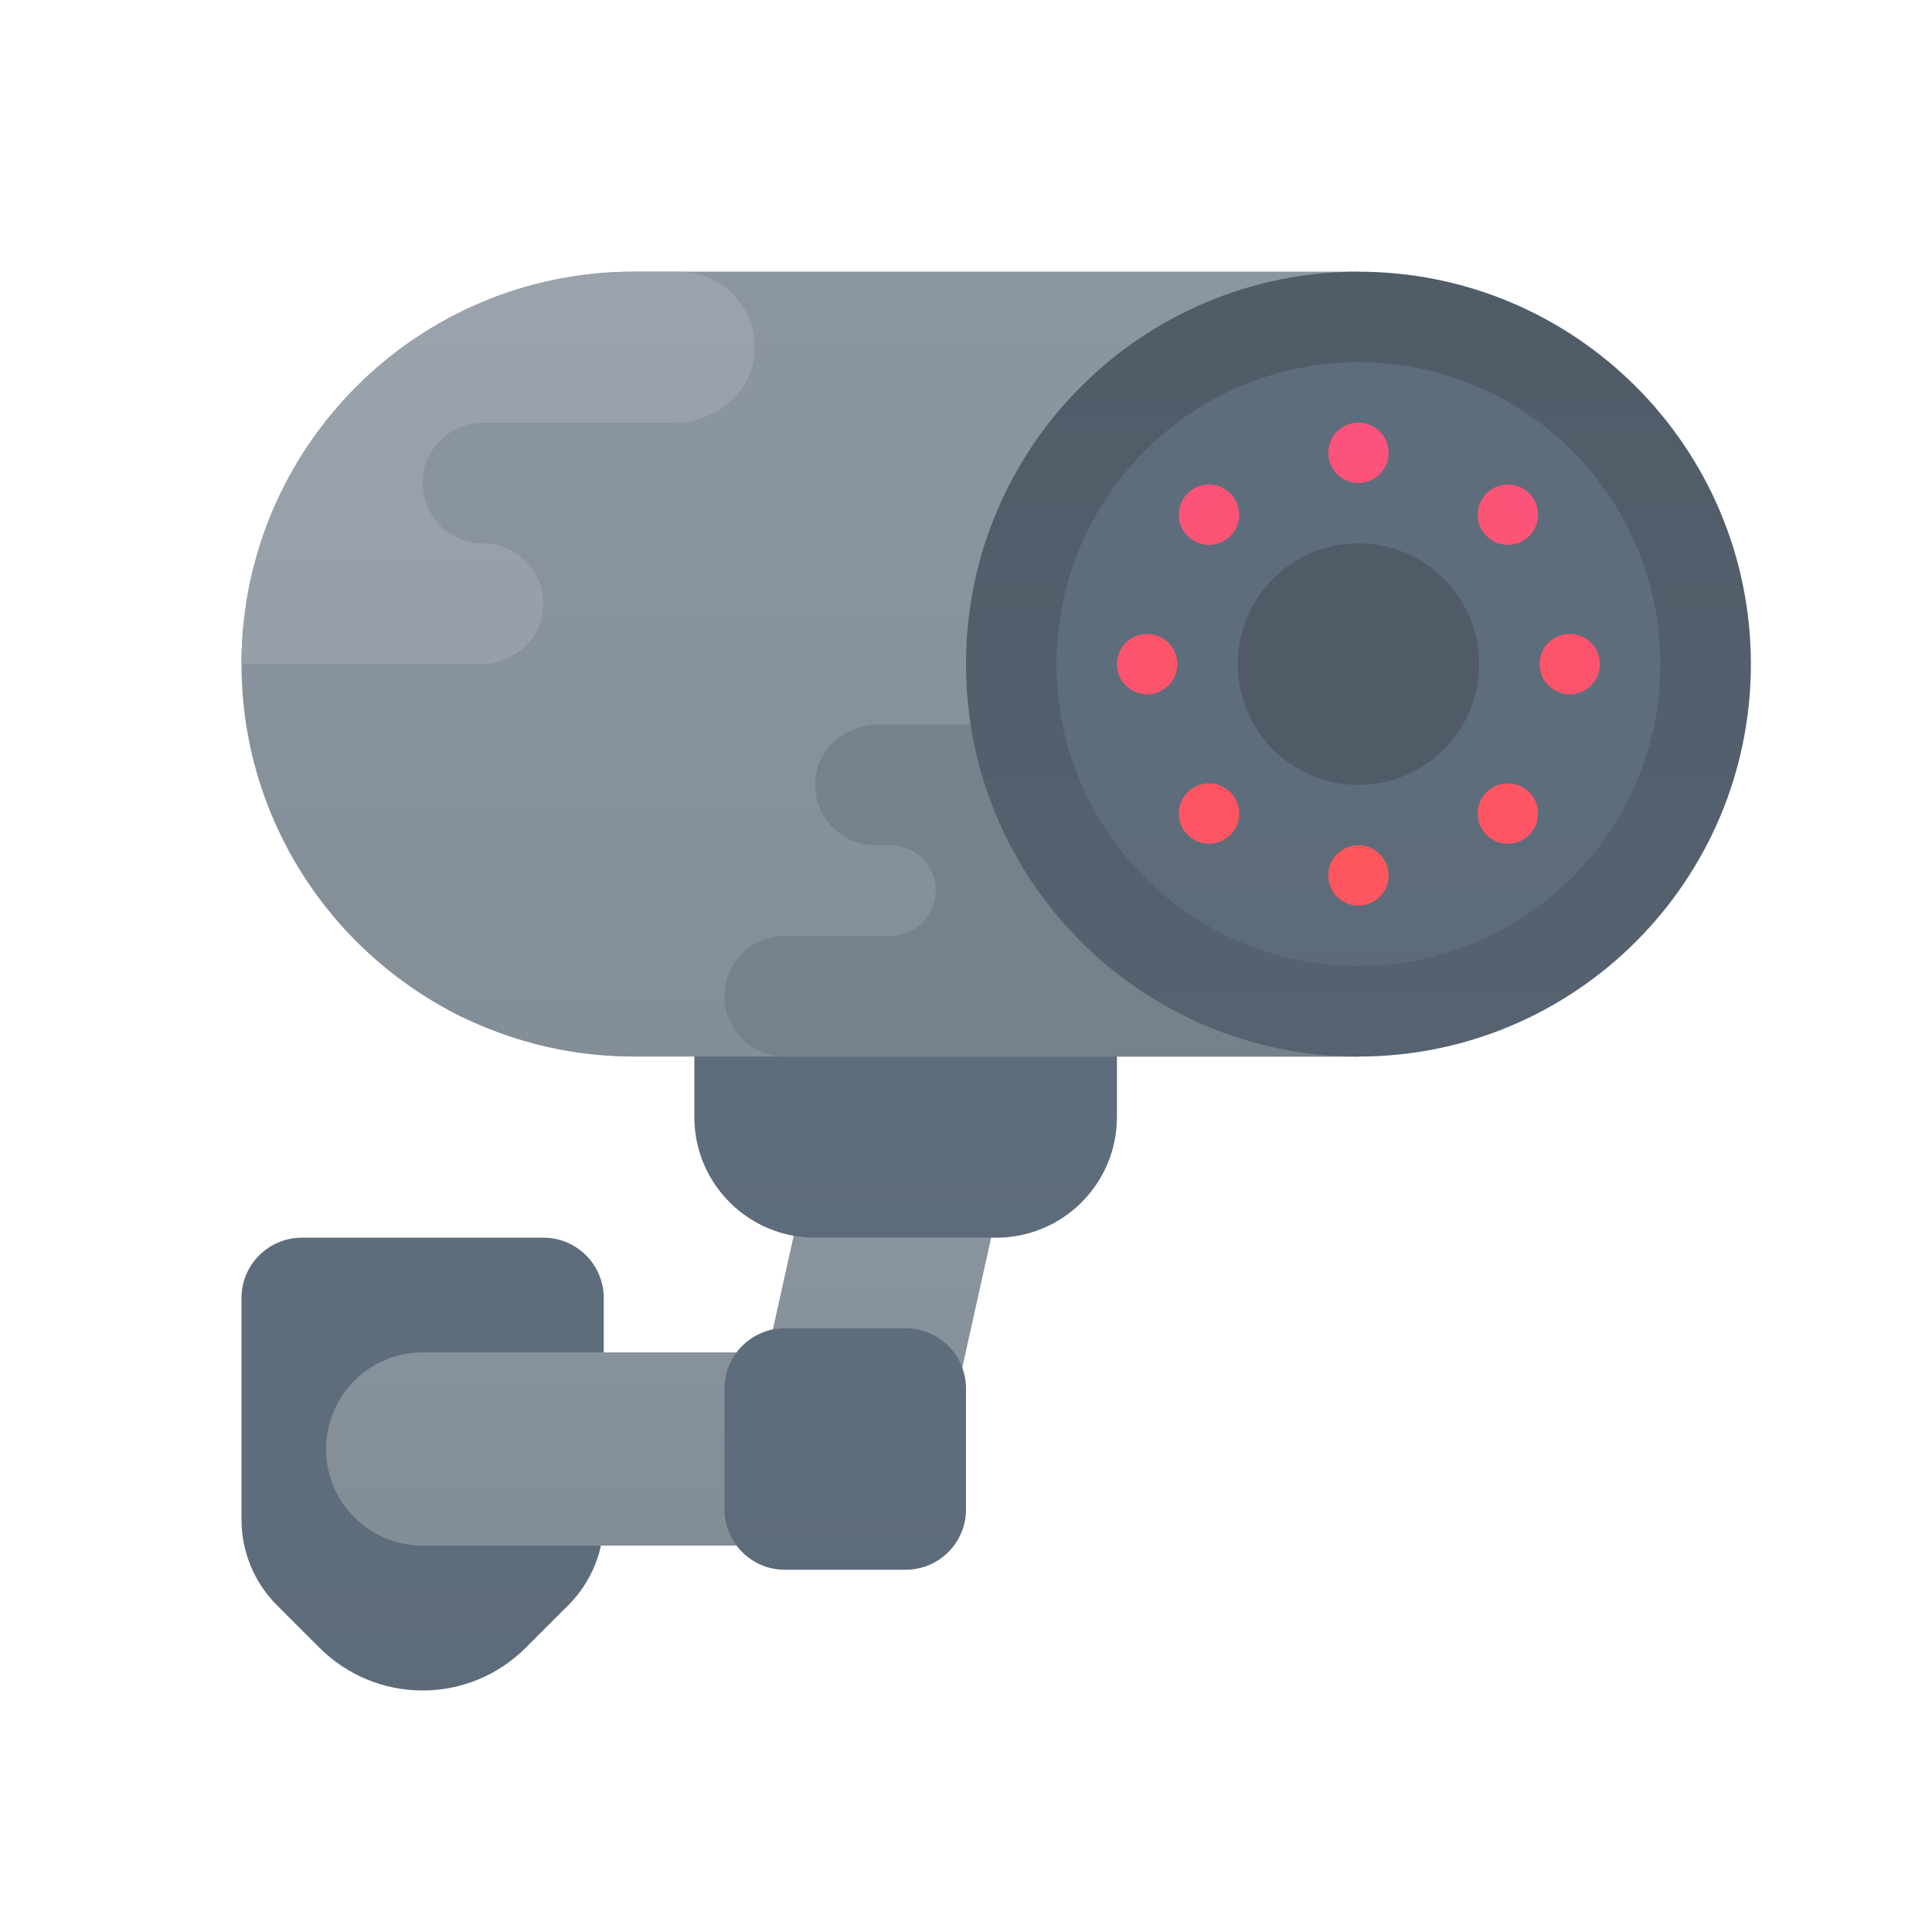
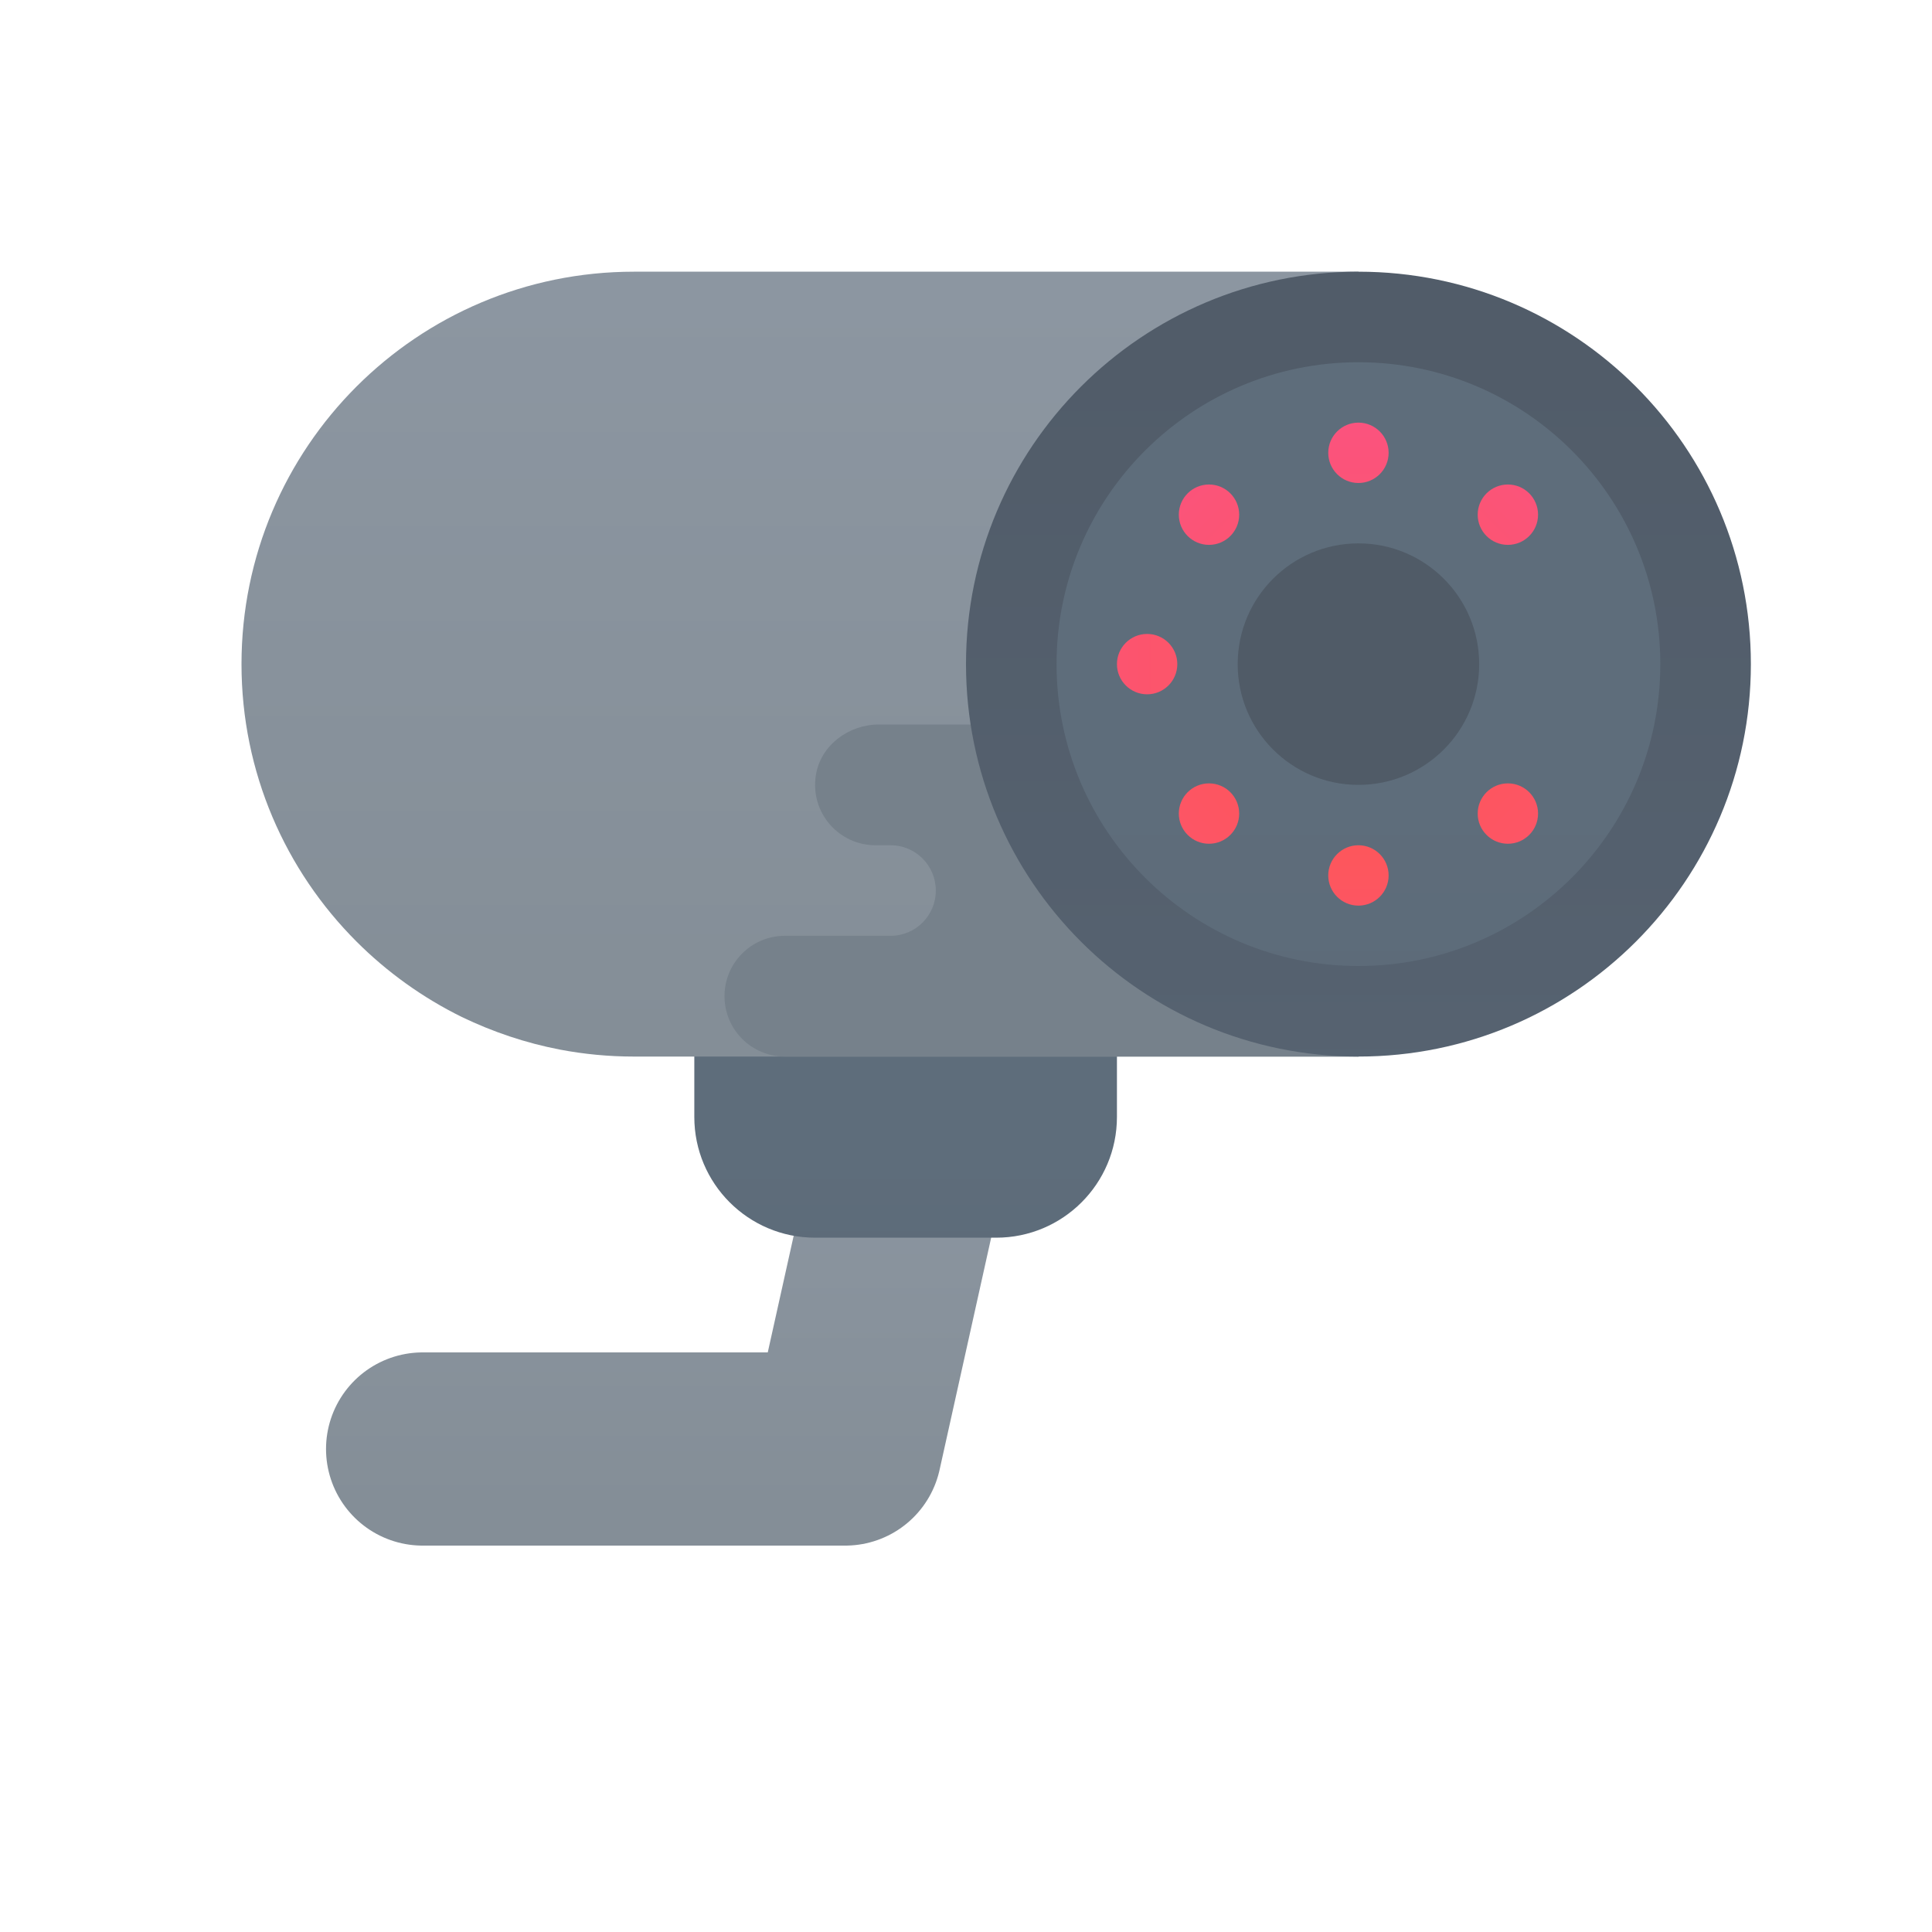
<svg xmlns="http://www.w3.org/2000/svg" width="40" height="40" viewBox="0 0 40 40" fill="none">
-   <path d="M8.75 35C7.949 35 7.182 34.682 6.616 34.116L5.732 33.233C5.263 32.763 5 32.127 5 31.464V26.875C5 26.184 5.559 25.625 6.25 25.625H11.25C11.941 25.625 12.5 26.184 12.5 26.875V31.464C12.5 32.127 12.237 32.763 11.768 33.232L10.884 34.116C10.318 34.682 9.551 35 8.75 35Z" fill="url(#paint0_linear_4034_8125)" />
  <path d="M18.75 24.375L17.5 30H8.75" stroke="url(#paint1_linear_4034_8125)" stroke-width="4" stroke-miterlimit="10" stroke-linecap="round" stroke-linejoin="round" />
  <path d="M20.625 25.625H16.875C15.494 25.625 14.375 24.506 14.375 23.125V20.625C14.375 20.28 14.655 20 15 20H22.5C22.845 20 23.125 20.28 23.125 20.625V23.125C23.125 24.506 22.006 25.625 20.625 25.625Z" fill="url(#paint2_linear_4034_8125)" />
  <path d="M28.125 5.625V21.875H13.125C12.6 21.875 12.088 21.825 11.594 21.731C10.881 21.594 10.2 21.363 9.562 21.056C8.75 20.656 8.012 20.125 7.381 19.494C5.912 18.025 5 15.994 5 13.75C5 9.262 8.637 5.625 13.125 5.625H28.125Z" fill="url(#paint3_linear_4034_8125)" />
  <path d="M18.196 15C17.571 15 16.991 15.429 16.892 16.046C16.767 16.83 17.372 17.5 18.125 17.5H18.438C18.956 17.5 19.375 17.919 19.375 18.438C19.375 18.956 18.956 19.375 18.438 19.375H16.25C15.559 19.375 15 19.934 15 20.625C15 21.316 15.559 21.875 16.25 21.875H28.125V19.375V15H18.196Z" fill="url(#paint4_linear_4034_8125)" />
  <path d="M28.125 21.875C32.612 21.875 36.25 18.237 36.25 13.75C36.25 9.263 32.612 5.625 28.125 5.625C23.638 5.625 20 9.263 20 13.75C20 18.237 23.638 21.875 28.125 21.875Z" fill="url(#paint5_linear_4034_8125)" />
  <path d="M28.125 20C31.577 20 34.375 17.202 34.375 13.75C34.375 10.298 31.577 7.5 28.125 7.5C24.673 7.5 21.875 10.298 21.875 13.75C21.875 17.202 24.673 20 28.125 20Z" fill="url(#paint6_linear_4034_8125)" />
  <path d="M28.125 16.25C29.506 16.25 30.625 15.131 30.625 13.75C30.625 12.369 29.506 11.25 28.125 11.25C26.744 11.25 25.625 12.369 25.625 13.75C25.625 15.131 26.744 16.25 28.125 16.25Z" fill="url(#paint7_linear_4034_8125)" />
  <path d="M28.125 10C28.47 10 28.75 9.72 28.75 9.375C28.75 9.03 28.47 8.75 28.125 8.75C27.78 8.75 27.5 9.03 27.5 9.375C27.5 9.72 27.78 10 28.125 10Z" fill="url(#paint8_linear_4034_8125)" />
  <path d="M31.219 11.281C31.564 11.281 31.844 11.001 31.844 10.656C31.844 10.311 31.564 10.031 31.219 10.031C30.874 10.031 30.594 10.311 30.594 10.656C30.594 11.001 30.874 11.281 31.219 11.281Z" fill="url(#paint9_linear_4034_8125)" />
-   <path d="M32.5 14.375C32.845 14.375 33.125 14.095 33.125 13.75C33.125 13.405 32.845 13.125 32.5 13.125C32.155 13.125 31.875 13.405 31.875 13.75C31.875 14.095 32.155 14.375 32.5 14.375Z" fill="url(#paint10_linear_4034_8125)" />
  <path d="M31.219 17.469C31.564 17.469 31.844 17.189 31.844 16.844C31.844 16.499 31.564 16.219 31.219 16.219C30.874 16.219 30.594 16.499 30.594 16.844C30.594 17.189 30.874 17.469 31.219 17.469Z" fill="url(#paint11_linear_4034_8125)" />
  <path d="M28.125 18.75C28.47 18.75 28.75 18.47 28.75 18.125C28.75 17.78 28.47 17.5 28.125 17.5C27.78 17.5 27.5 17.78 27.5 18.125C27.5 18.47 27.78 18.75 28.125 18.75Z" fill="url(#paint12_linear_4034_8125)" />
  <path d="M25.031 17.469C25.376 17.469 25.656 17.189 25.656 16.844C25.656 16.499 25.376 16.219 25.031 16.219C24.686 16.219 24.406 16.499 24.406 16.844C24.406 17.189 24.686 17.469 25.031 17.469Z" fill="url(#paint13_linear_4034_8125)" />
  <path d="M23.75 14.375C24.095 14.375 24.375 14.095 24.375 13.75C24.375 13.405 24.095 13.125 23.75 13.125C23.405 13.125 23.125 13.405 23.125 13.75C23.125 14.095 23.405 14.375 23.75 14.375Z" fill="url(#paint14_linear_4034_8125)" />
  <path d="M25.031 11.281C25.376 11.281 25.656 11.001 25.656 10.656C25.656 10.311 25.376 10.031 25.031 10.031C24.686 10.031 24.406 10.311 24.406 10.656C24.406 11.001 24.686 11.281 25.031 11.281Z" fill="url(#paint15_linear_4034_8125)" />
-   <path d="M20 28.75V31.25C20 31.941 19.441 32.5 18.75 32.5H16.25C15.559 32.5 15 31.941 15 31.25V28.75C15 28.059 15.559 27.5 16.25 27.5H18.75C19.441 27.5 20 28.059 20 28.75Z" fill="url(#paint16_linear_4034_8125)" />
-   <path d="M14.062 5.625H13.125C8.637 5.625 5 9.262 5 13.75H9.934C10.556 13.75 11.133 13.324 11.233 12.71C11.361 11.927 10.759 11.25 10 11.25C9.31 11.25 8.75 10.691 8.75 10C8.75 9.309 9.31 8.75 10 8.75H13.974C14.791 8.75 15.536 8.162 15.617 7.349C15.711 6.414 14.979 5.625 14.062 5.625Z" fill="url(#paint17_linear_4034_8125)" />
  <defs>
    <linearGradient id="paint0_linear_4034_8125" x1="8.75" y1="25.914" x2="8.75" y2="39.665" gradientUnits="userSpaceOnUse">
      <stop offset="0.447" stop-color="#5E6D7B" />
      <stop offset="0.709" stop-color="#5D6B79" />
      <stop offset="1" stop-color="#515C69" />
    </linearGradient>
    <linearGradient id="paint1_linear_4034_8125" x1="13.75" y1="31.25" x2="13.75" y2="23.125" gradientUnits="userSpaceOnUse">
      <stop stop-color="#848E97" />
      <stop offset="1" stop-color="#8C96A1" />
    </linearGradient>
    <linearGradient id="paint2_linear_4034_8125" x1="18.75" y1="20.174" x2="18.75" y2="28.424" gradientUnits="userSpaceOnUse">
      <stop offset="0.447" stop-color="#5E6D7B" />
      <stop offset="0.709" stop-color="#5D6B79" />
      <stop offset="1" stop-color="#515C69" />
    </linearGradient>
    <linearGradient id="paint3_linear_4034_8125" x1="16.562" y1="21.688" x2="16.562" y2="5.994" gradientUnits="userSpaceOnUse">
      <stop stop-color="#848E97" />
      <stop offset="1" stop-color="#8C96A1" />
    </linearGradient>
    <linearGradient id="paint4_linear_4034_8125" x1="21.562" y1="26.726" x2="21.562" y2="31.219" gradientUnits="userSpaceOnUse">
      <stop stop-color="#76818B" />
      <stop offset="1" stop-color="#7F8A96" />
    </linearGradient>
    <linearGradient id="paint5_linear_4034_8125" x1="28.125" y1="42.678" x2="28.125" y2="7.224" gradientUnits="userSpaceOnUse">
      <stop offset="0.122" stop-color="#5E6D7B" />
      <stop offset="0.317" stop-color="#5D6B79" />
      <stop offset="0.639" stop-color="#55616F" />
      <stop offset="1" stop-color="#515C69" />
    </linearGradient>
    <linearGradient id="paint6_linear_4034_8125" x1="28.125" y1="7.886" x2="28.125" y2="26.221" gradientUnits="userSpaceOnUse">
      <stop offset="0.447" stop-color="#5E6D7B" />
      <stop offset="0.709" stop-color="#5D6B79" />
      <stop offset="1" stop-color="#515C69" />
    </linearGradient>
    <linearGradient id="paint7_linear_4034_8125" x1="28.125" y1="4.007" x2="28.125" y2="10.646" gradientUnits="userSpaceOnUse">
      <stop stop-color="#606F7D" />
      <stop offset="0.223" stop-color="#5C6A77" />
      <stop offset="1" stop-color="#505B67" />
    </linearGradient>
    <linearGradient id="paint8_linear_4034_8125" x1="28.125" y1="5.454" x2="28.125" y2="22.411" gradientUnits="userSpaceOnUse">
      <stop stop-color="#FA528C" />
      <stop offset="0.011" stop-color="#FA528C" />
      <stop offset="0.993" stop-color="#FF5840" />
      <stop offset="1" stop-color="#FF5840" />
    </linearGradient>
    <linearGradient id="paint9_linear_4034_8125" x1="34.639" y1="7.237" x2="22.649" y2="19.227" gradientUnits="userSpaceOnUse">
      <stop stop-color="#FA528C" />
      <stop offset="0.011" stop-color="#FA528C" />
      <stop offset="0.993" stop-color="#FF5840" />
      <stop offset="1" stop-color="#FF5840" />
    </linearGradient>
    <linearGradient id="paint10_linear_4034_8125" x1="39.546" y1="13.75" x2="22.589" y2="13.75" gradientUnits="userSpaceOnUse">
      <stop stop-color="#FA528C" />
      <stop offset="0.011" stop-color="#FA528C" />
      <stop offset="0.993" stop-color="#FF5840" />
      <stop offset="1" stop-color="#FF5840" />
    </linearGradient>
    <linearGradient id="paint11_linear_4034_8125" x1="37.764" y1="23.389" x2="25.773" y2="11.398" gradientUnits="userSpaceOnUse">
      <stop stop-color="#FA528C" />
      <stop offset="0.011" stop-color="#FA528C" />
      <stop offset="0.993" stop-color="#FF5840" />
      <stop offset="1" stop-color="#FF5840" />
    </linearGradient>
    <linearGradient id="paint12_linear_4034_8125" x1="28.125" y1="28.296" x2="28.125" y2="11.339" gradientUnits="userSpaceOnUse">
      <stop stop-color="#FA528C" />
      <stop offset="0.011" stop-color="#FA528C" />
      <stop offset="0.993" stop-color="#FF5840" />
      <stop offset="1" stop-color="#FF5840" />
    </linearGradient>
    <linearGradient id="paint13_linear_4034_8125" x1="18.486" y1="23.389" x2="30.477" y2="11.398" gradientUnits="userSpaceOnUse">
      <stop stop-color="#FA528C" />
      <stop offset="0.011" stop-color="#FA528C" />
      <stop offset="0.993" stop-color="#FF5840" />
      <stop offset="1" stop-color="#FF5840" />
    </linearGradient>
    <linearGradient id="paint14_linear_4034_8125" x1="16.704" y1="13.75" x2="33.661" y2="13.75" gradientUnits="userSpaceOnUse">
      <stop stop-color="#FA528C" />
      <stop offset="0.011" stop-color="#FA528C" />
      <stop offset="0.993" stop-color="#FF5840" />
      <stop offset="1" stop-color="#FF5840" />
    </linearGradient>
    <linearGradient id="paint15_linear_4034_8125" x1="21.612" y1="7.237" x2="33.602" y2="19.227" gradientUnits="userSpaceOnUse">
      <stop stop-color="#FA528C" />
      <stop offset="0.011" stop-color="#FA528C" />
      <stop offset="0.993" stop-color="#FF5840" />
      <stop offset="1" stop-color="#FF5840" />
    </linearGradient>
    <linearGradient id="paint16_linear_4034_8125" x1="17.5" y1="27.654" x2="17.5" y2="34.988" gradientUnits="userSpaceOnUse">
      <stop offset="0.447" stop-color="#5E6D7B" />
      <stop offset="0.709" stop-color="#5D6B79" />
      <stop offset="1" stop-color="#515C69" />
    </linearGradient>
    <linearGradient id="paint17_linear_4034_8125" x1="10.306" y1="21.681" x2="10.306" y2="5.987" gradientUnits="userSpaceOnUse">
      <stop stop-color="#939CA4" />
      <stop offset="1" stop-color="#9AA3AC" />
    </linearGradient>
  </defs>
</svg>